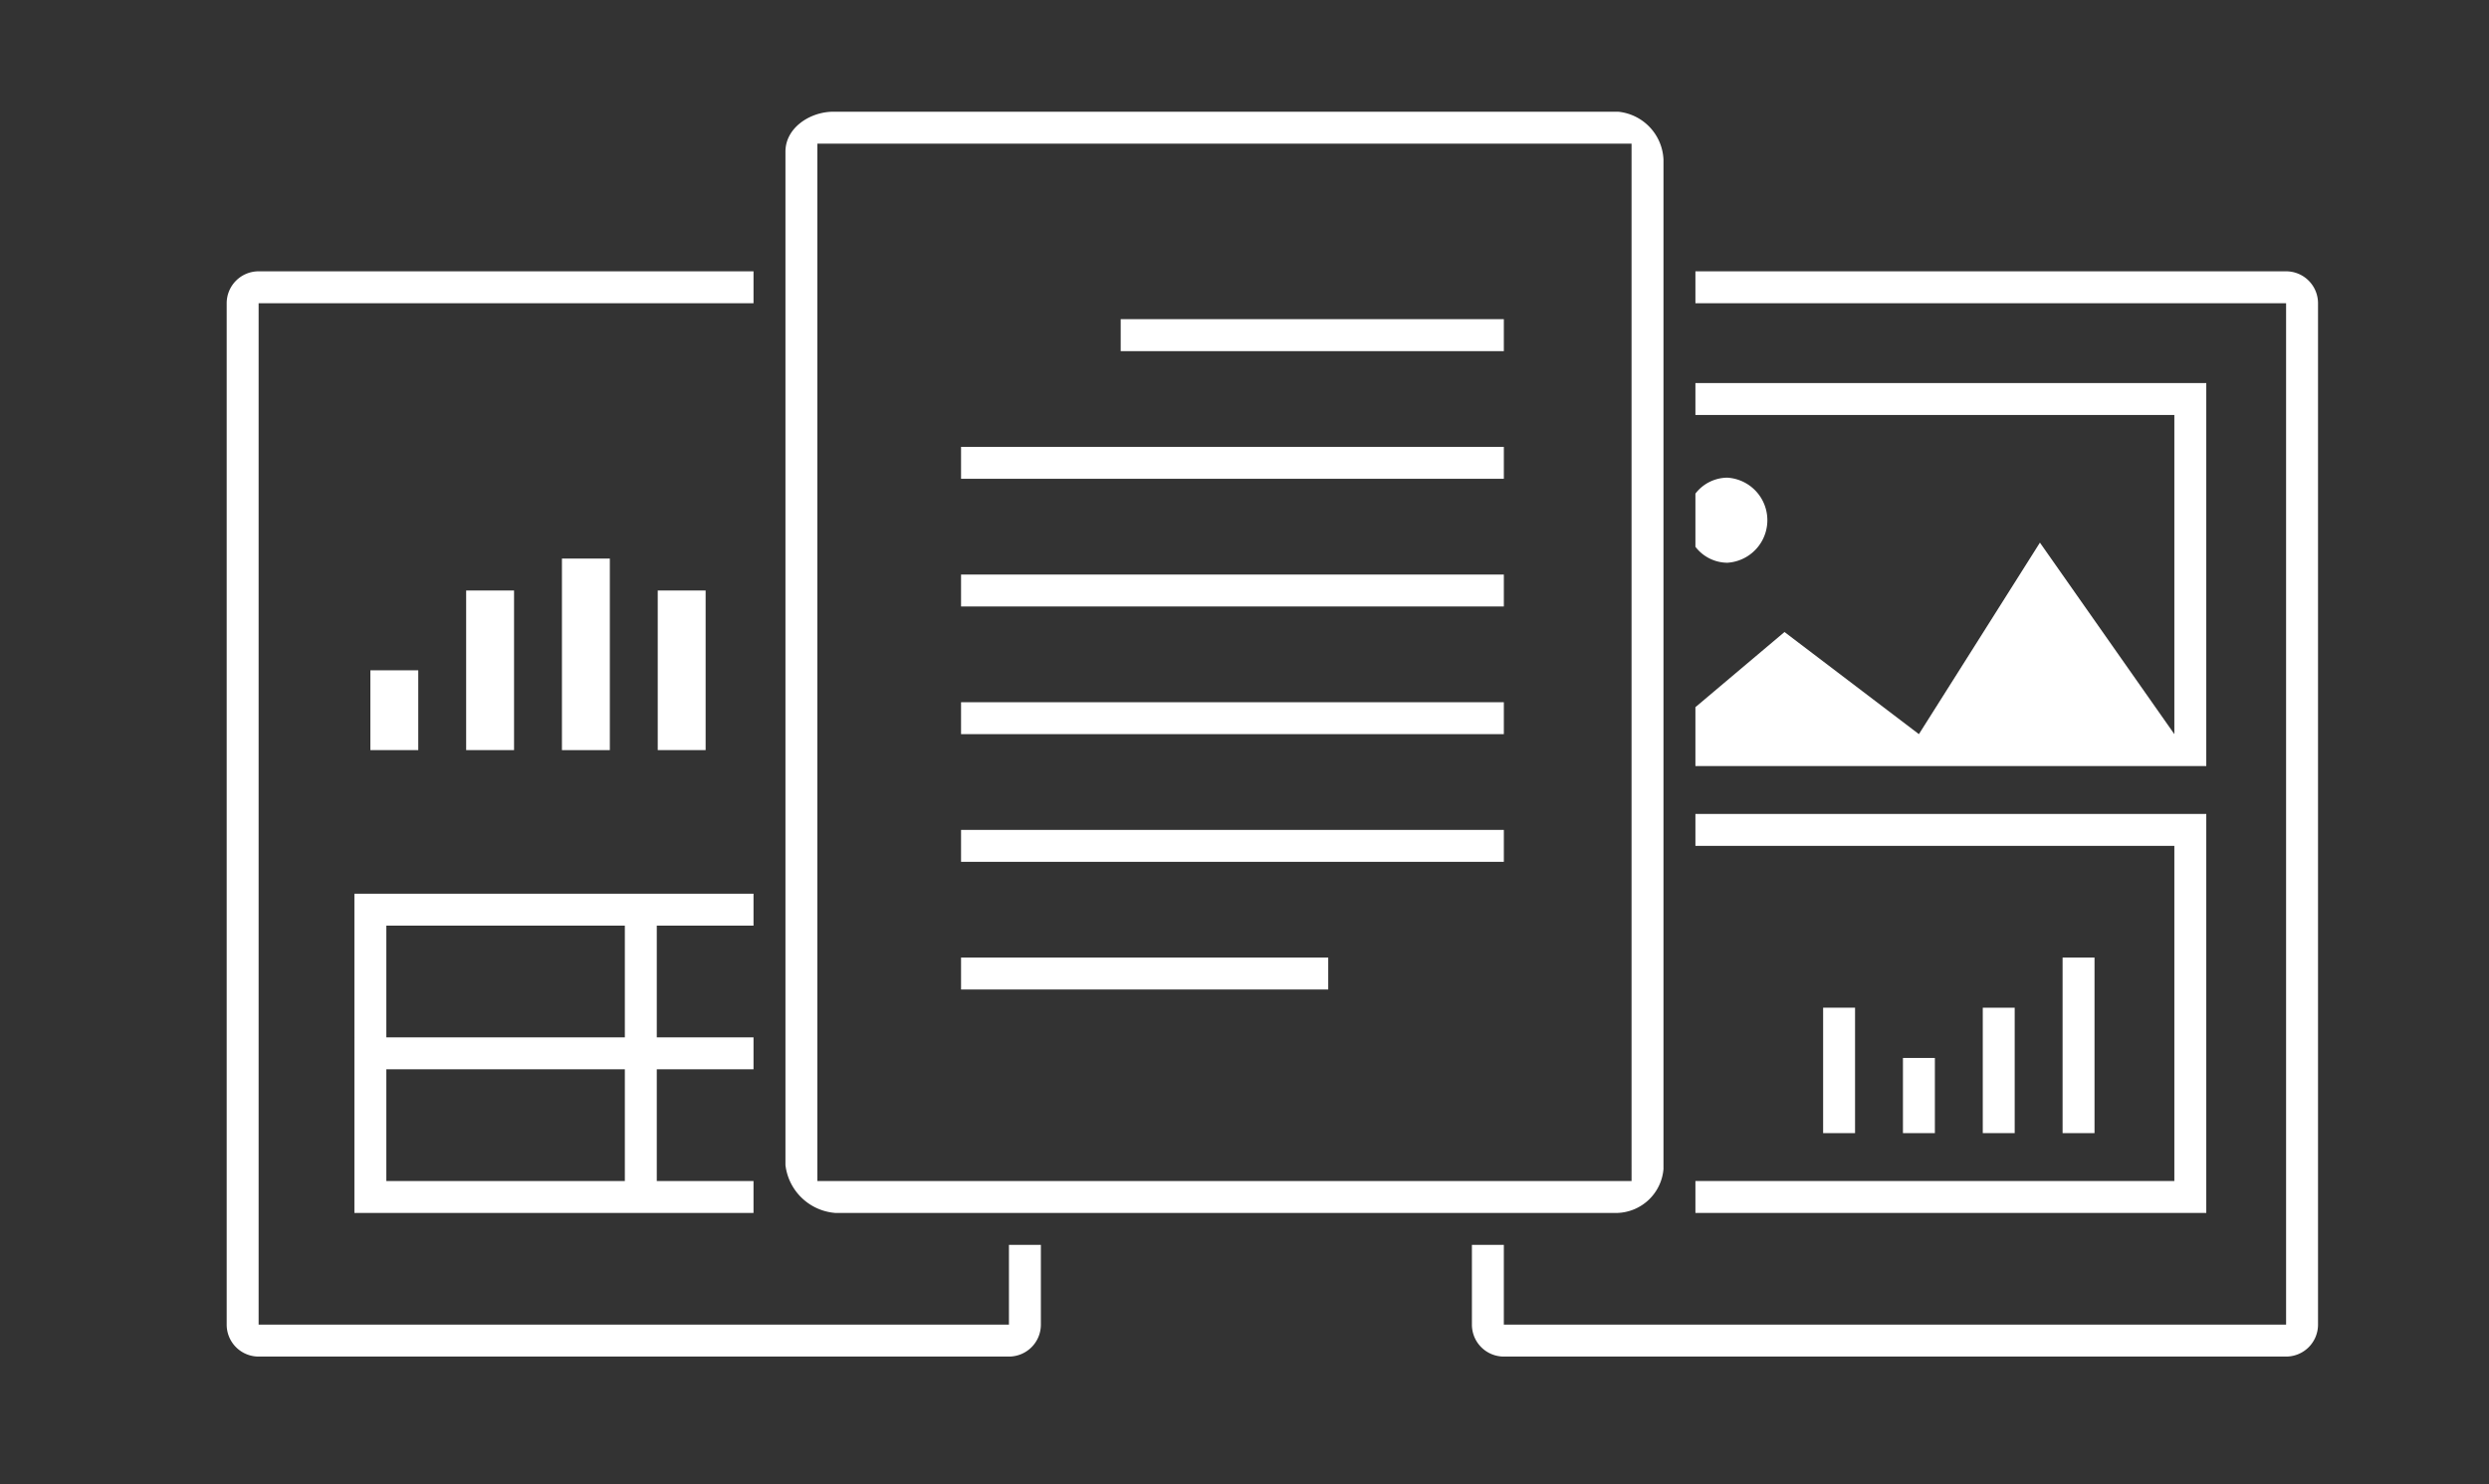
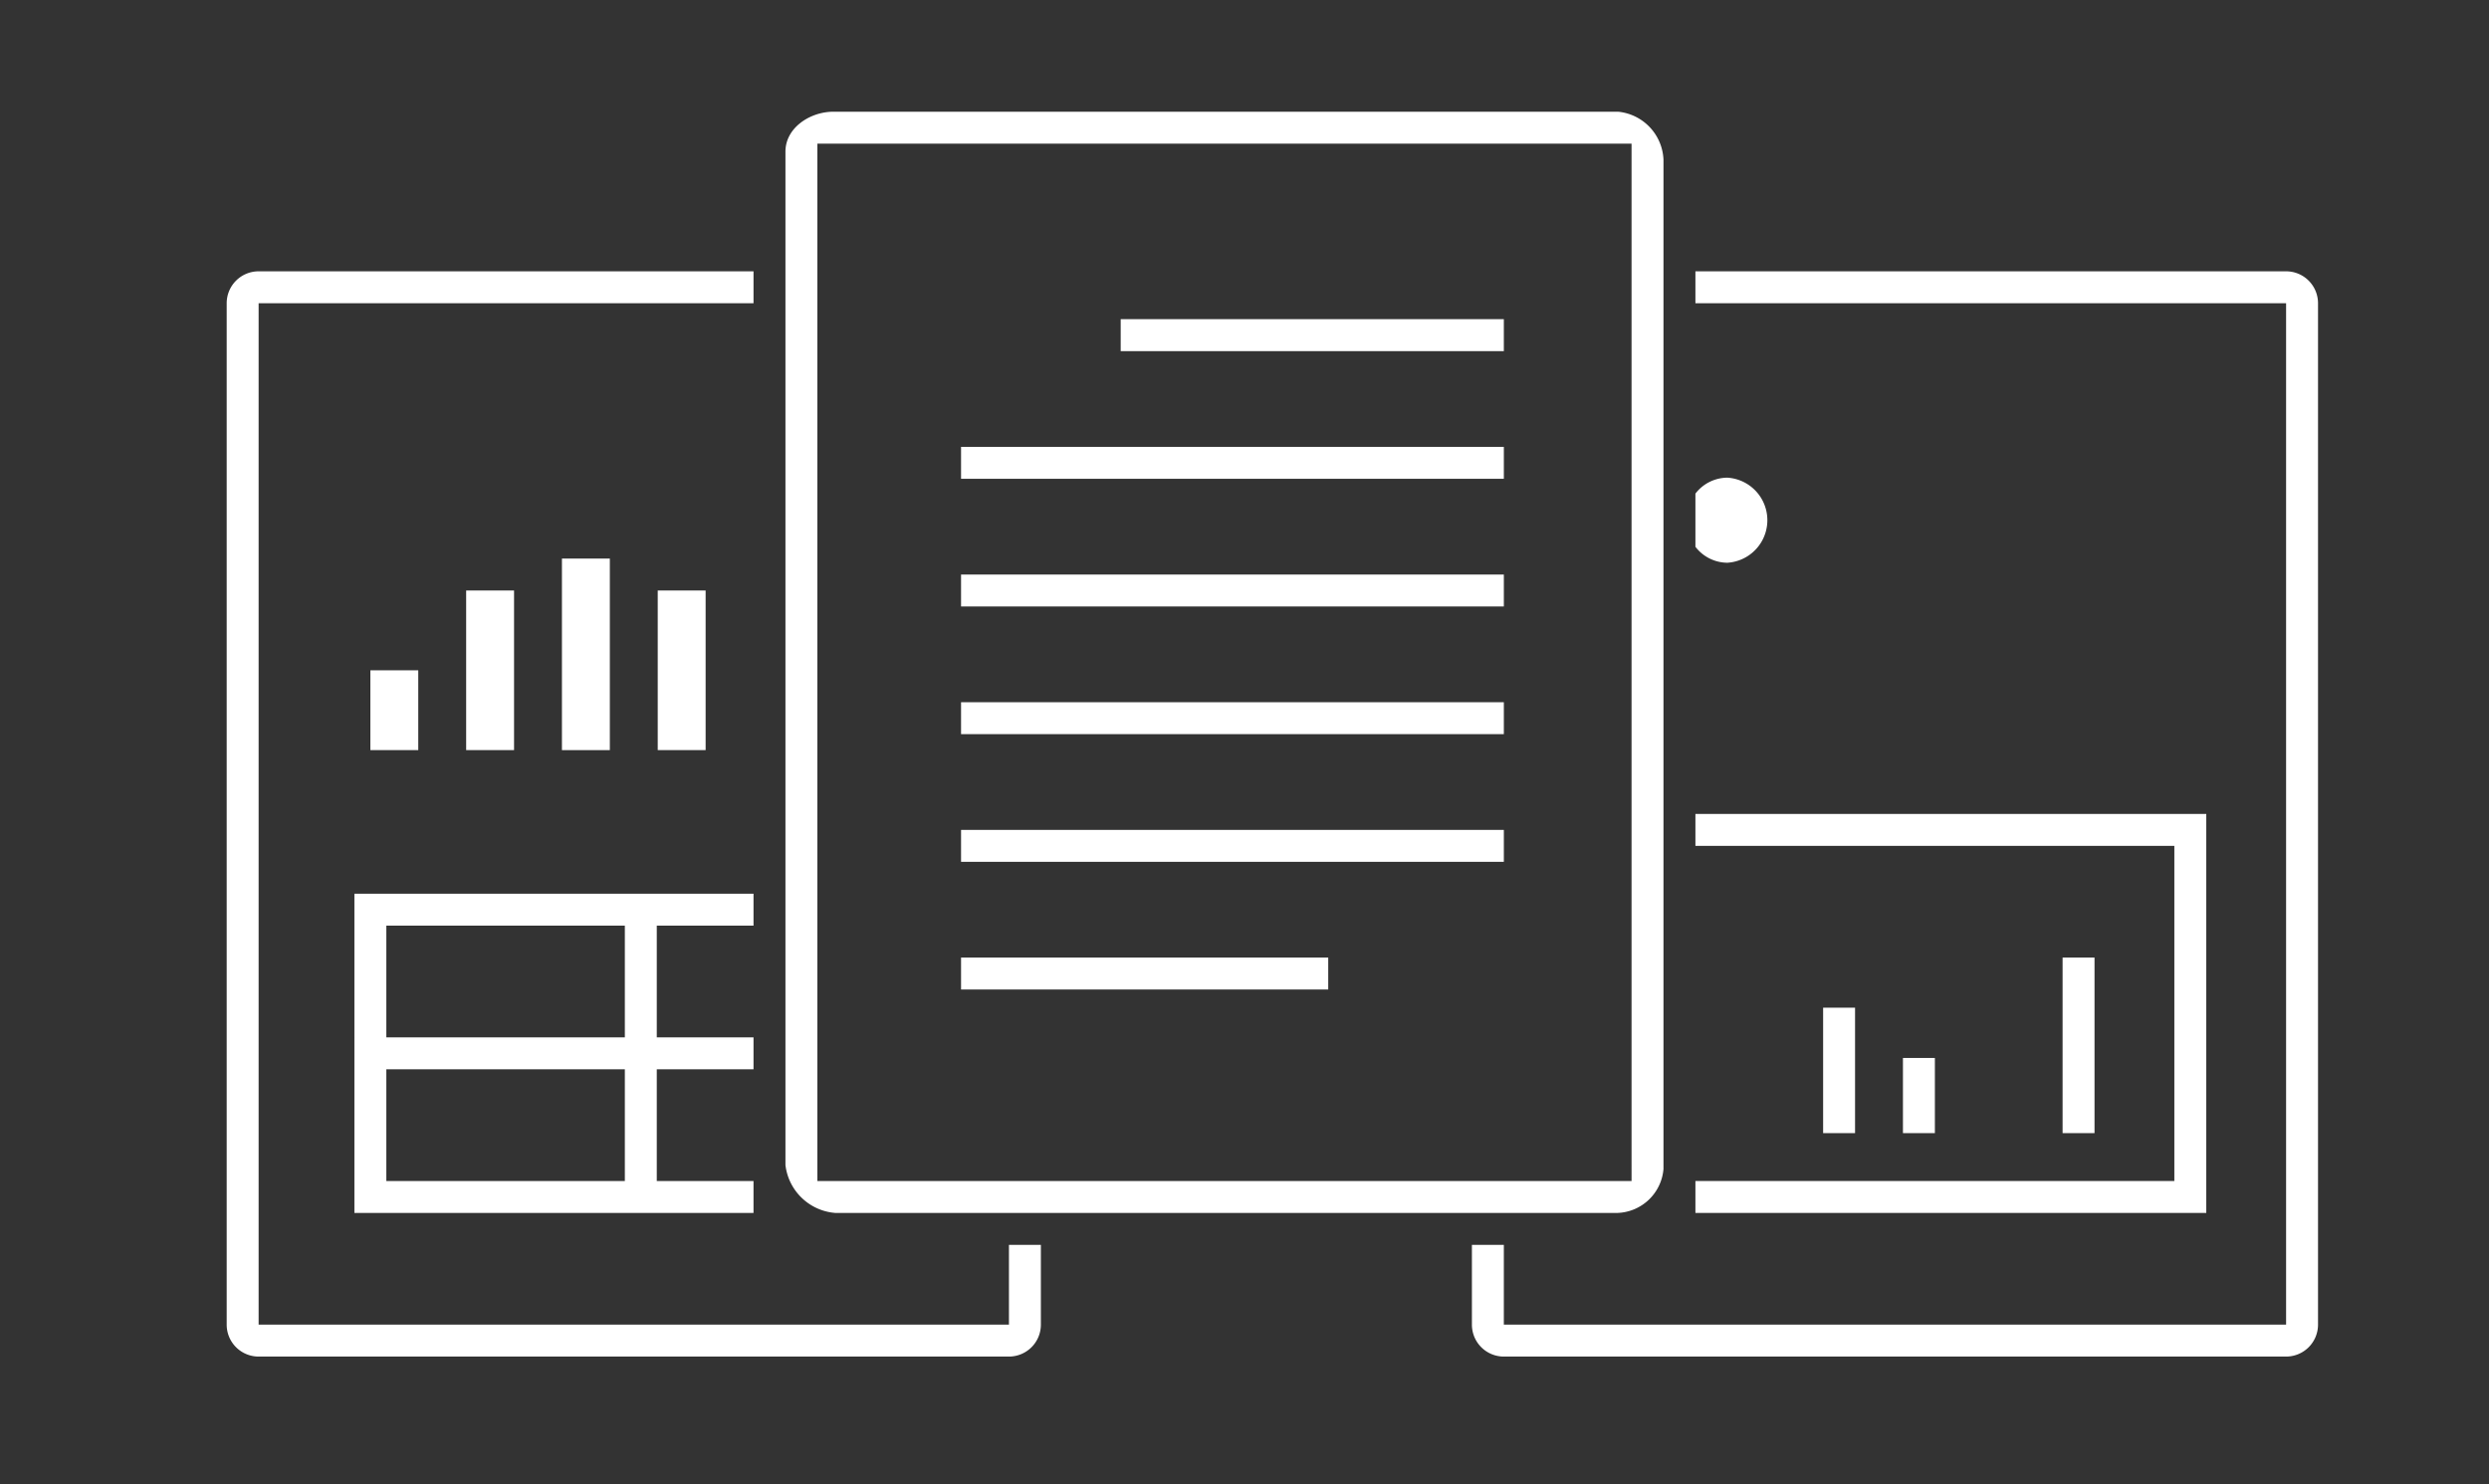
<svg xmlns="http://www.w3.org/2000/svg" viewBox="0 0 155.91 93">
  <rect x="0" y="0" width="155.91" height="93" fill="#333333" stroke="none" />
  <defs>
    <style>.cls-1{fill:none;}.cls-2,.cls-3{fill:#fff;}.cls-3{fill-rule:evenodd;}</style>
  </defs>
  <title>2icons_</title>
  <g id="Layer_2" data-name="Layer 2">
    <g id="Layer_1-2" data-name="Layer 1">
      <rect class="cls-1" width="155.91" height="93" />
      <path class="cls-2" d="M92.2,78v5a2,2,0,0,0,2,2h49a2,2,0,0,0,2-2V19a2,2,0,0,0-2-2h-37v2h37V83h-49V78Z" />
      <path class="cls-2" d="M106.2,76h32V51h-32v2h30V74h-30Z" />
-       <path class="cls-2" d="M106.2,48h32V24h-32v2h30V46l-8.42-12L120.2,46l-8.42-6.4-5.58,4.71Z" />
      <path class="cls-2" d="M106.2,34.26a2.54,2.54,0,0,0,2,1,2.67,2.67,0,0,0,0-5.33,2.54,2.54,0,0,0-2,1Z" />
      <path class="cls-2" d="M129.2,71V60h2V71Z" />
-       <path class="cls-2" d="M124.2,71V63.14h2V71Z" />
      <path class="cls-2" d="M119.2,71V66.29h2V71Z" />
      <path class="cls-2" d="M114.2,71V63.14h2V71Z" />
      <path class="cls-2" d="M47.2,17h-31a2,2,0,0,0-2,2V83a2,2,0,0,0,2,2h47a2,2,0,0,0,2-2V78h-2v5h-47V19h31Z" />
      <path class="cls-3" d="M47.2,56h-25V76h25V74H41.14V67H47.2V65H41.14V58H47.2Zm-23,2H39.14v7H24.2Zm0,9H39.14v7H24.2Z" />
      <path class="cls-2" d="M26.2,42h-3v5h3Z" />
      <path class="cls-2" d="M41.2,37h3V47h-3Z" />
      <path class="cls-2" d="M32.2,37h-3V47h3Z" />
      <path class="cls-2" d="M35.2,35h3V47h-3Z" />
      <path class="cls-2" d="M94.2,22h-24V20h24Z" />
      <path class="cls-2" d="M60.2,30h34V28h-34Z" />
      <path class="cls-2" d="M94.2,38h-34V36h34Z" />
      <path class="cls-2" d="M60.2,46h34V44h-34Z" />
      <path class="cls-2" d="M94.2,54h-34V52h34Z" />
      <path class="cls-2" d="M60.2,62h23V60h-23Z" />
      <path class="cls-3" d="M49.2,9.5C49.2,8,50.75,7,52.2,7h49.16a3.15,3.15,0,0,1,2.84,3V73.25A3,3,0,0,1,101.32,76h-49a3.41,3.41,0,0,1-3.12-3Zm2-.5V74h51V9Z" />
    </g>
  </g>
</svg>